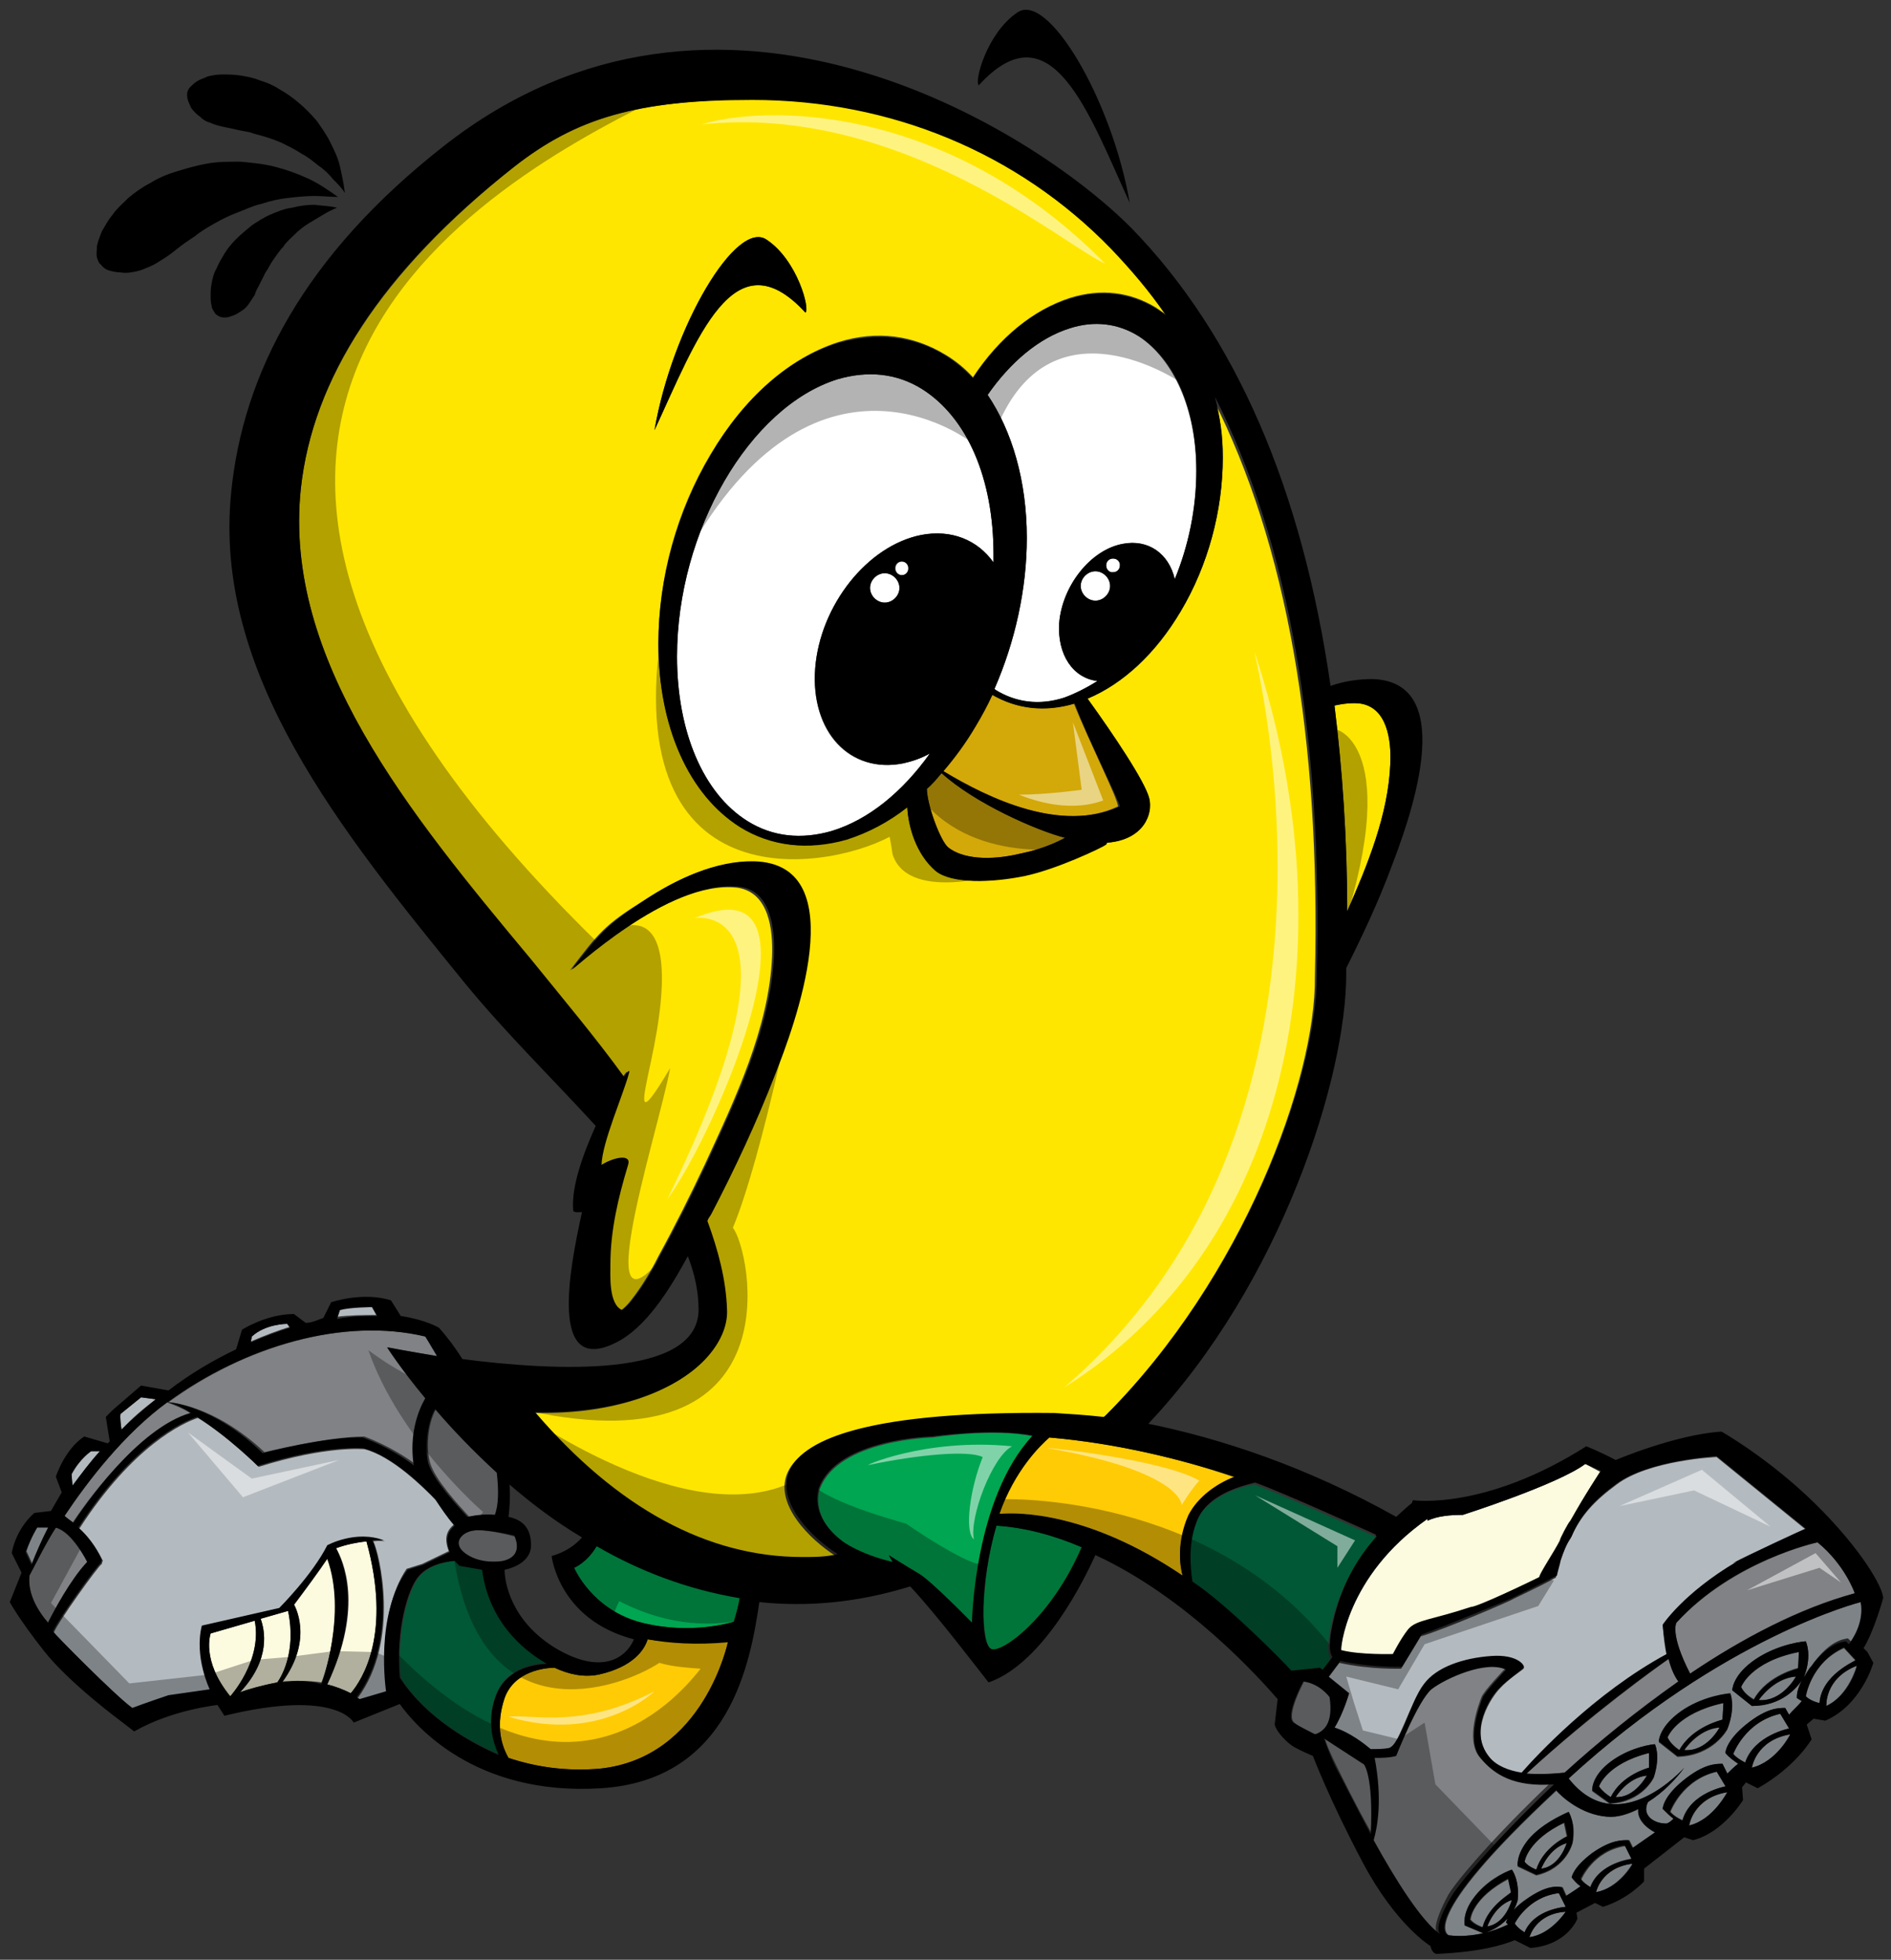
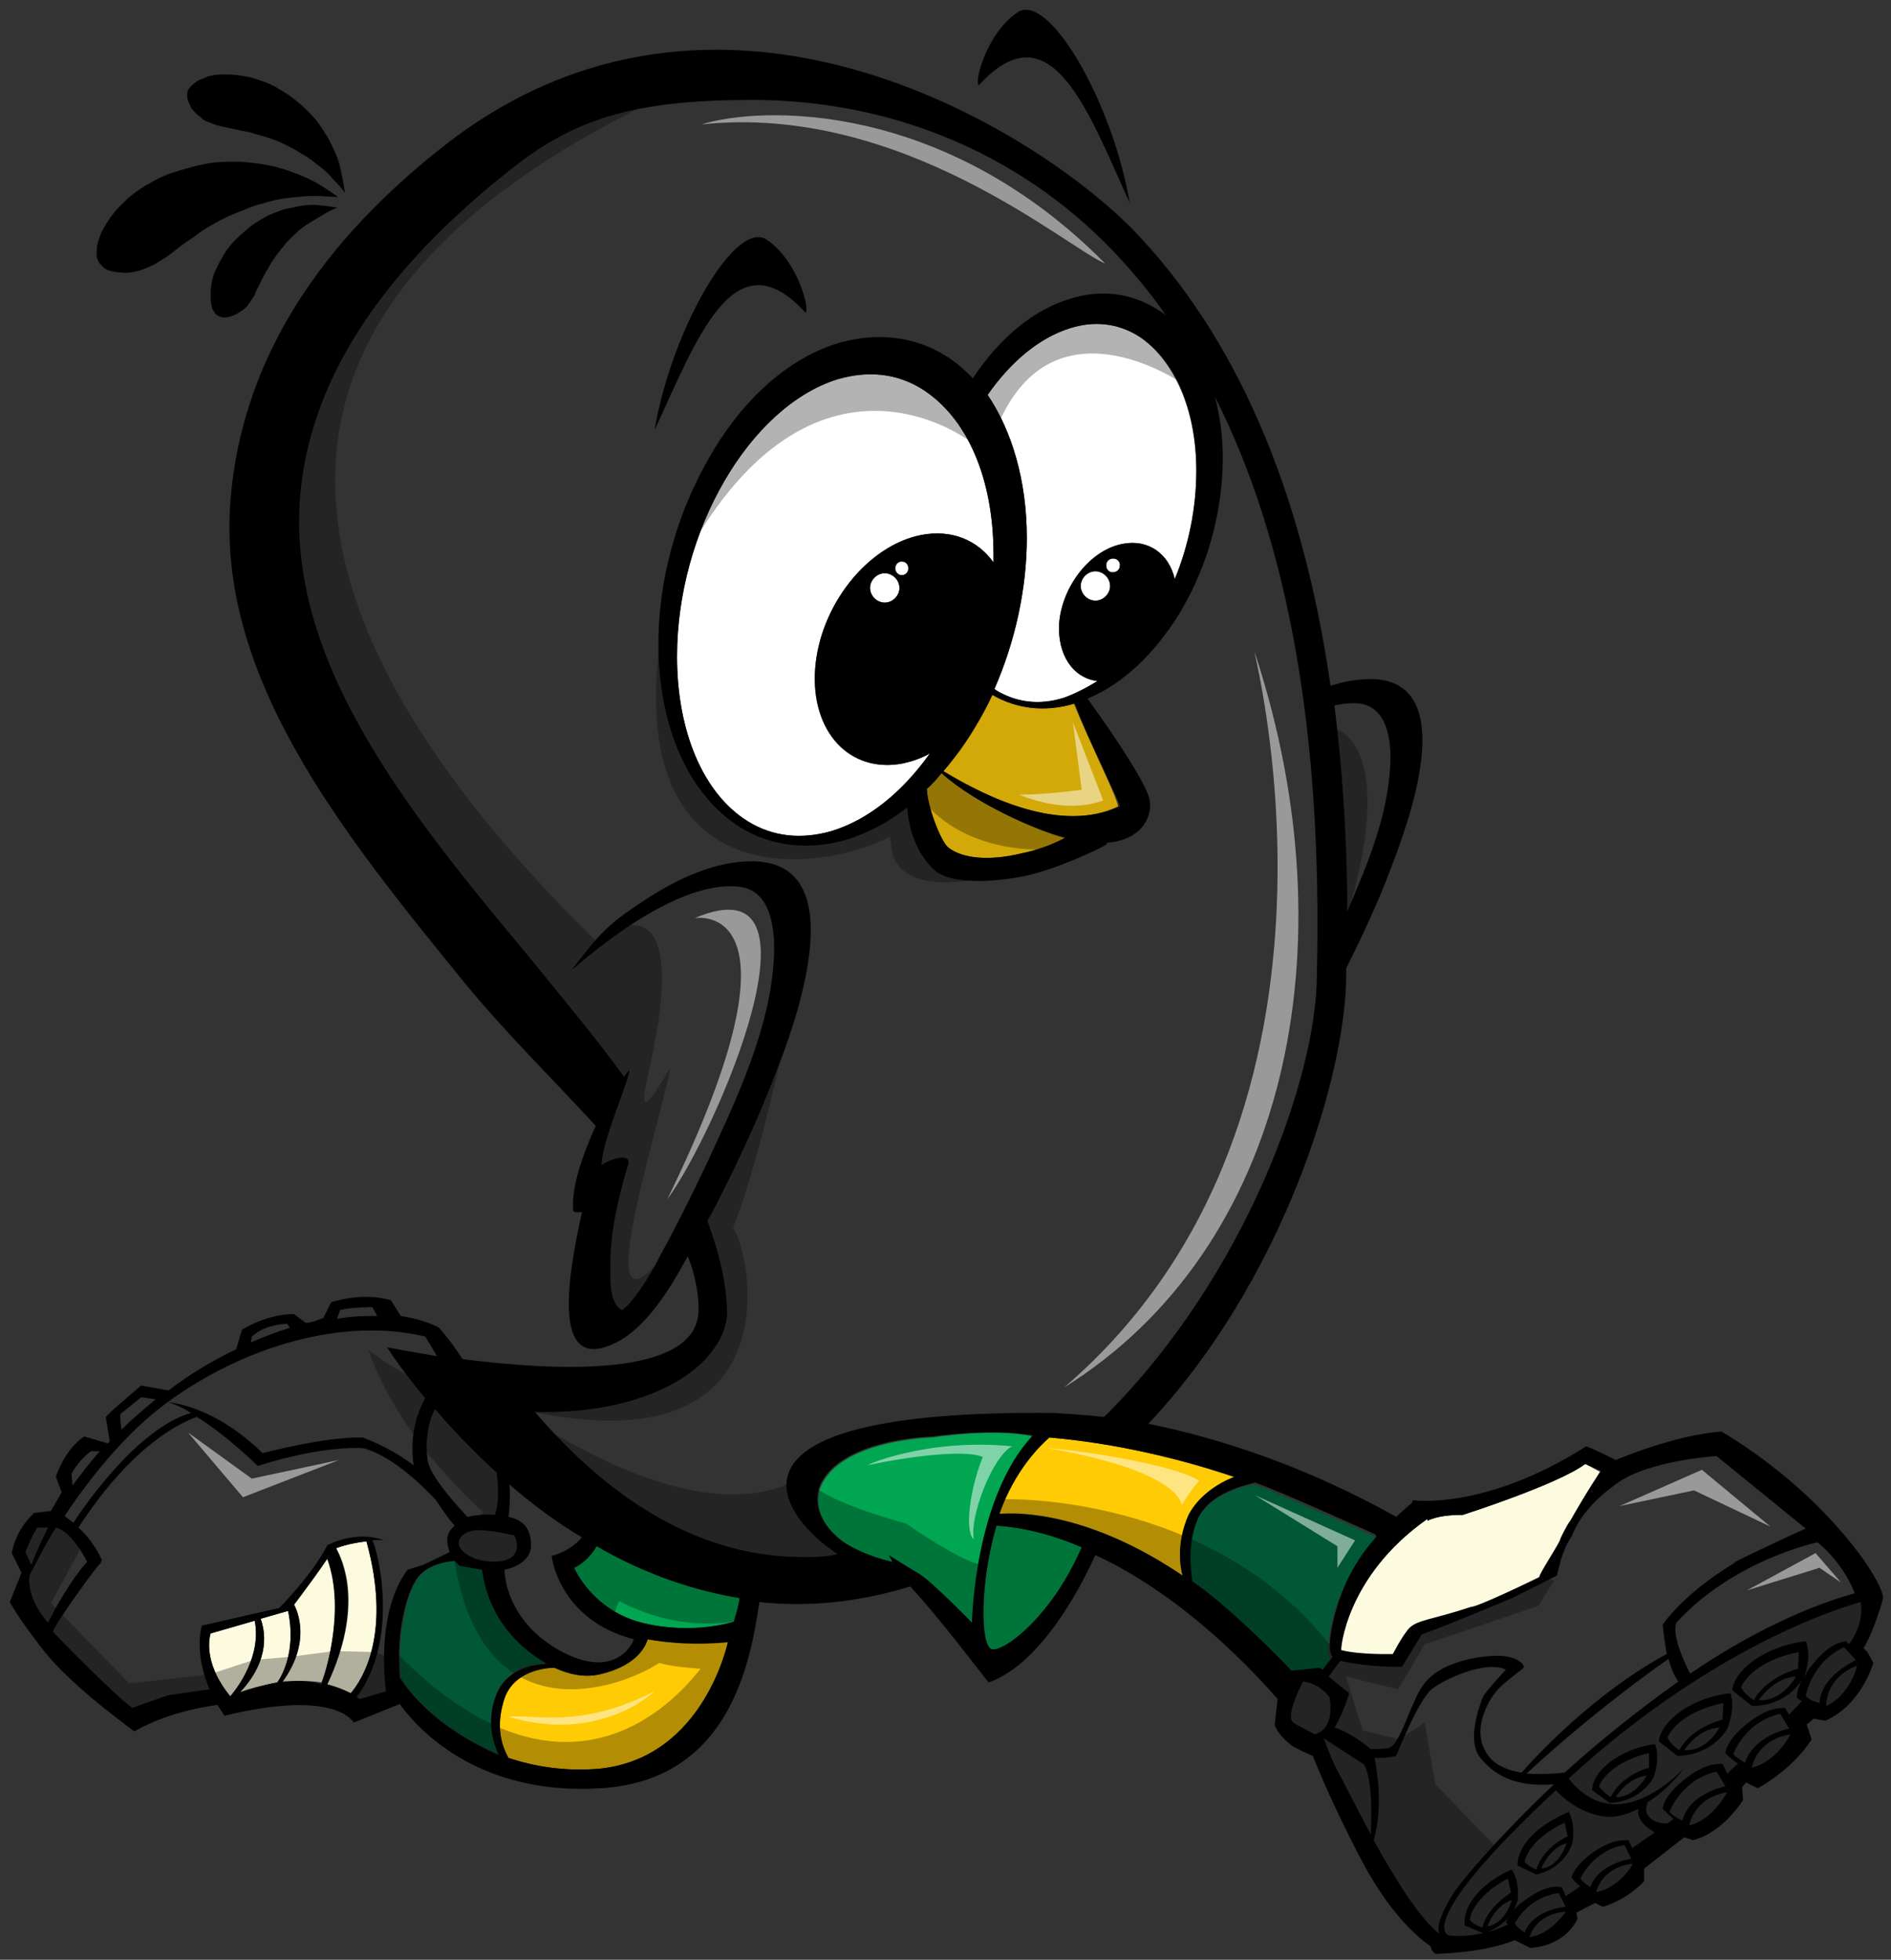
<svg xmlns="http://www.w3.org/2000/svg" version="1.1" id="Layer_2" x="0px" y="0px" width="193px" height="200px" viewBox="0 0 193 200" enable-background="new 0 0 193 200" xml:space="preserve">
  <rect x="0" y="0" width="193" height="200" fill="#333333" stroke="none" />
  <path id="color8" fill="#FCFADF" d="M37.4,157.3c2.6,9.4-0.4,14.1-1.6,15.5c-0.8-0.4-1.6-0.7-2.4-0.9c3.8-8,1.6-12.7,0.9-13.9  C35.4,157.6,36.5,157.4,37.4,157.3z M33.4,159c-0.8,1.1-2.2,3.1-3.4,4.7c0,0,2.1,3.5-1.2,7.9c1.3-0.1,2.7-0.1,4,0.1  C32.9,171.6,35.5,164.5,33.4,159z M29.4,164.4l-2.8,0.8c0.4,1.1,1.1,4.1-2.1,7.5c0.9-0.3,2.2-0.7,3.8-1  C28.6,171.3,30.3,168.7,29.4,164.4z M26,165.4l-4.5,1.3c0,0-1,2.8,2,6.5C23.5,173.1,26.8,169.5,26,165.4z M161.8,149.4  c-2.8,2.1-12.5,5.2-12.5,5.2c-1.2,0-2.6,0.1-3.6,0.6c0-0.1,0-0.2,0-0.2c-8.5,5.9-8.9,13.5-8.9,13.5c1.9,0.5,5.3,0.4,5.3,0.4  s0.8-1.6,1.6-2.6c0.8-0.9,2.4-0.9,6.3-2.2c0.7,0,6.1-2.6,7.1-3.1c-0.2-0.1,1.5-2.6,2.1-3.8c-0.1,0,0.9-1.9,1-1.9  c1.5-2.6,3.1-5.1,3.1-5.1L161.8,149.4z" />
-   <path id="color7" fill="#FFE600" d="M124.8,46.7c0,5.4-1.5,11-4.3,15.7c-2.5,4.3-5.9,7.4-9.5,8.9c2.6,3.6,5.9,8.5,6.3,10.2  c0.3,1.5-0.5,4.2-4.3,4.5l-0.1,0.1c-0.4,0.3-5,2.4-8.3,3.2c-3.4,0.8-7.5,0.9-9.1-0.5c-2-1.7-2.8-4.5-2.9-6.5c-2,1.5-4.1,2.7-6.2,3.3  c-3.9,1.2-7.6,0.8-10.9-1.3c-5.2-3.2-8.3-10.2-8.3-18.7c0-6.7,1.9-13.5,5.3-19.2c3.5-5.9,8.1-9.9,13.1-11.5  c3.9-1.2,7.6-0.7,10.9,1.3c1,0.6,2,1.4,2.8,2.3c2.7-4.1,6.2-6.9,9.9-8.1c3.2-1,6.2-0.6,8.8,1c0.3,0.2,0.7,0.5,1,0.7  c-1.7-2.4-3.6-4.7-5.6-6.8c-9.6-9.8-22.6-15.2-36.6-15.2C65,10.3,58.9,12,52.5,17C38.9,27.8,31.9,38.7,30.7,49.9  c-1.8,17.3,11,33,23.3,48.1c3.4,4.2,6.5,7.9,9.5,12c0.4-0.6,0.6-0.8,0.5-0.4c-0.5,1.9-2.8,7.2-2.8,9.4c1.2-0.8,3-1.2,2.7,0  c-0.9,3.3-1.7,6.7-1.8,10.1c0,1.2-0.2,4.1,1.2,4.7c0.4-0.3,0.8-0.7,1.1-1.1c1.1-1.4,2-2.9,2.8-4.5c1.7-3.1,3.3-6.3,4.8-9.5  c3-6.5,6.5-13.8,6.8-21.1c0.1-2.7-0.3-6.5-3.5-7c-7.3-0.9-17.6,9-17.1,8.4c2.9-3.8,3.5-4.6,7.5-7.1c3.2-2.1,7.1-4,11.1-3.9  c10.3,0.3,4,17.1,2.1,21.8c-1.9,4.8-4.1,9.5-6.5,14.2c-0.1,0.2-0.2,0.5-0.4,0.7c1.2,3,1.9,6,2,9c0.1,1.7-0.7,3.5-2.2,5.1  c-3.2,3.4-9.3,5.4-16.2,5.4c0,0,0,0,0,0c-0.4,0-0.8,0-1.2,0c8.4,9.8,17.6,14.8,27.3,14.8h0c1.2,0,2.4-0.1,3.6-0.2  c-5.2-3.3-15.2-14.8,22.1-14.4c1.5,0,3.2,0.2,5,0.4c0.1-0.1,0.3-0.1,0.3-0.2c14.2-14.2,21.6-34.5,21.5-44.9  c0.6-24.5-2.9-44.2-10.4-59C124.6,42.4,124.8,44.5,124.8,46.7z M78.3,24.5c3.1,2.1,4.4,7.1,3.9,7.4c-7.4-8-11.2,2.8-15.4,12  C68.6,33.4,75.2,22.2,78.3,24.5z M141.9,77.9c-0.2,5.2-2.3,10.3-4.4,15.1c0-7.5-0.5-14.5-1.3-21c1-0.2,1.9-0.3,2.7-0.2  C141.6,72.2,142,75.6,141.9,77.9z" />
  <path id="color6" fill="#00A651" d="M105.5,146.6c-6,6.4-6.2,19.1-6.2,19.1s-4.2-4.3-5.4-5c-1.2-0.7-3.1-1.9-3.1-1.9l0.4,0.7  c-3.4-0.8-5.1-2.1-5.1-2.1c-3.6-2.7-2.4-5.5-2.4-5.5c1.9-5,11.5-5.2,11.5-5.2S101.4,145.7,105.5,146.6z M101.7,155.7  c-1.7,5.8-1.6,12.2-0.5,12.6c1.1,0.4,6.1-3.2,9.2-10.4C107.6,156.7,104.7,155.9,101.7,155.7z M58.6,160c0,0,1.8,4.3,6.9,5.6  c5.1,1.3,9.4-0.1,9.4-0.1c0.3-1,0.5-1.8,0.6-2.5c-5.4-0.8-10.3-2.8-14.6-5.3C59.8,159.5,58.6,160,58.6,160z" />
  <path id="color5" fill="#D3A809" d="M96.1,78.9c3.4,3.1,9.8,5.9,12.6,6.6c-0.9,0.5-2.5,1.2-4.5,1.6c-3.3,0.8-6,0.5-7.4-0.6  c-0.8-0.6-2.2-4.4-2.2-6C95.1,80.1,95.6,79.5,96.1,78.9z M109.6,71.8c-3,0.9-5.9,0.5-8.4-0.9c-0.5,1.1-1.1,2.2-1.7,3.2  c-1,1.7-2.1,3.2-3.3,4.6c4.8,2.9,12.2,6.3,17.9,3.6C114.1,81.5,111.2,75.8,109.6,71.8z" />
  <path id="color4" fill="#FFCB05" d="M74.3,167.5c0,0-2.4,11.9-13.1,13c-3.5,0.3-6.6-0.2-9.3-1.1c-0.8-1.4-1.3-3.4-0.4-6.1  c1-2.8,4.2-3.1,5.1-3.1c1.5,0.7,3,1,4.5,0.7c3.6-0.8,4.7-2.6,5-3.6C68.2,167.6,70.9,167.8,74.3,167.5z M107.1,146.7  c-0.9,0.8-3.6,3.3-5.1,7.8c1.9-0.2,9.1-0.2,18.7,6.3c-0.3-1.1-0.6-3.5,0.7-6.1c1-2,2.9-3.2,4.7-3.9  C120.6,148.9,114,147.3,107.1,146.7z" />
  <path id="color3" fill="#005836" d="M55.8,169.7c-1.6,0.1-4.2,0.6-5.2,3.3c-1,2.7-0.2,4.9,0.3,6c-2.5-1-7.4-3.6-10-7.8  c-0.4-4.9,0.8-9,1.9-10.3c1.2-1.5,3.7-1.6,3.7-1.6l0.5,0.5l2.3,0.4C50,166.2,54.3,168.9,55.8,169.7z M140.4,157c0-0.1,0-0.1-0.1-0.2  c0,0-9.7-4.4-12.3-5.3c-1.7,0.3-4.7,1.3-5.8,3.6c-1.1,2.3-0.8,5.1-0.6,6.5c3.5,2.3,9.4,8.3,10.1,9.1l2.8-0.2l0.3,0.2l1-1.3  c-0.2-0.4-0.5-1.4,0.2-4.2C137,161.6,138.6,159,140.4,157z" />
-   <path id="color2" fill="#B4BBC0" d="M44.4,153c0.6,0.9,1.2,1.8,1.9,2.6c0,0-0.1,0.1-0.1,0.1c-0.9,0.8-0.7,1.8-0.4,2.6l-2.7,1.3  l-1.6,0.5c-3.2,4.7-2,12.6-2,12.6l-2.7,0.8c-0.1-0.1-0.2-0.1-0.3-0.2c4.4-5.9,2.2-14.9,1.6-16c0.7-0.1,1.2,0,1.2,0  c-2.9-1.1-5.8,0.5-5.8,0.5c-1.5,3-4.9,6.4-4.9,6.4l-7.9,1.8c-0.8,3.2,0.8,6.5,0.8,6.5l-4.2,0.6c-2.1,0.7-3.7,1.3-3.7,1.3  c-1.8-1.3-7.9-7.5-8.1-7.8c0.3-0.9,4.6-6.9,4.9-7c0-0.2,0.1-0.3,0.1-0.3c-0.7-1.5-1.6-2.6-2.4-3.3c5.5-8.5,10.6-10.8,12.1-11.3  c3.2,2,6.2,5,6.2,5c7-2.2,10.8-1.8,10.8-1.8C40,148.6,43.2,151.8,44.4,153z M155.5,170.3c-0.2,0.2-1.6,1.1-2.4,2  c-0.8,0.8-3.3,4.4-1.1,7.1c0.8,0.9,2,1.4,3.3,1.6c1.4-1.6,7.4-8.1,14.8-12.1c-0.2-0.8-0.3-1.8-0.4-3c0,0,2.1-3.2,7.5-6.4  c-0.1,0-0.2,0.1-0.3,0.1c1.3-0.6,7.3-3.4,7.4-3.5l-9.1-7.4c0,0-6.9,0.3-10.2,2.8c-2.3,1.7-3.7,3.2-4.7,5.5c-0.5,0.7-0.8,1.6-1.1,2.4  c-0.2,0.5-0.3,1.1-0.4,1.6c-0.7,0.4-2.3,1.2-4.4,2.2c0.2,0-7,3.1-9.4,3.8l-2,3.3c0,0-3.2,0.1-6.3-0.6l-1.2,1.6l2.1,1.7  c0,0-0.6,2.1-1.5,3.5c1.6,0.5,3.1,1.7,3.7,2.2c0.6,0,1.3,0,1.8-0.1c1.1-0.2,2.3-4.8,3.6-6.5c1.3-1.7,4.1-2.7,6.9-2.9  C154.9,168.9,155.7,170,155.5,170.3z M2.7,158.3l0.6,1.3c0.5-1.3,1-2.6,1.7-3.8H3.8C3.8,155.9,3.2,156.8,2.7,158.3z M29.3,135.1  c0,0-2.2,0-3.6,1.3l-0.1,0.5c1.4-0.6,2.7-1.1,4-1.5L29.3,135.1z M15.9,142.8l-1.5-0.2l-2.1,1.7c0,0-0.1,0.3,0.1,1.6  C13.5,144.7,14.7,143.7,15.9,142.8z M10.2,148.1H9.3c0,0-1.1,0.7-2,2.4l0.1,1.2C8.3,150.4,9.2,149.2,10.2,148.1z M38.4,134.2  l-0.5-0.9c0,0-2.1,0-3.3,0.3l-0.4,0.8C35.8,134.2,37.2,134.2,38.4,134.2z M186.4,174.1c2.3-1.1,3.1-4.1,3.1-4.1  C186.2,171.3,186.4,174.1,186.4,174.1z M182.6,176.4l-0.9-1.5c-3.6,0.8-4.8,4.1-4.8,4.1c0.4,0.5,1.3,0.9,1.3,0.9  C179,177.1,182.6,176.4,182.6,176.4z M157.3,190.7c1.9-0.2,2.6-2.6,2.6-2.6C158.1,188.6,157.3,190.7,157.3,190.7z M189.4,169.5  l-1.2-1.3c-3.4,1.5-3.9,5-3.9,5c0.5,0.5,1.4,0.7,1.4,0.7C185.9,170.9,189.4,169.5,189.4,169.5z M178.8,180.4  c2.5-0.6,3.9-3.4,3.9-3.4C179.2,177.6,178.8,180.4,178.8,180.4z M176.2,182.3l-0.9-1.5c-3.6,0.8-4.8,4.1-4.8,4.1  c0.4,0.5,1.3,0.9,1.3,0.9C172.5,182.9,176.2,182.3,176.2,182.3z M155.6,190c0.4,0.6,1.2,0.8,1.2,0.8c0.7-2.3,3.1-3.4,3.1-3.4  l-0.3-1.4C155.9,187.7,155.6,190,155.6,190z M169.2,186.9l-2.5,1.7l-0.4-0.8c-0.6,0-1.7-0.1-3.7,1.3c-2,1.5-2.1,2.5-2.1,2.5  c0.3,0.4,0.6,0.7,0.9,0.9c-0.7,0.5-1.2,0.8-1.5,1l-0.4-0.9c-0.6-0.1-1.6-0.2-3.6,1.2c-1.9,1.3-2.1,2.4-2.1,2.4  c0.1,0.1,0.1,0.1,0.2,0.2c-3.3,1.6-6.1,1.1-6.1,1.1s-3.6-1.2,11-14.8c0.6,0.7,2.6,2.5,5.2,2.7c1.1,0.1,2.2-0.3,3.2-0.8  C167.3,186.1,169.2,186.9,169.2,186.9z M154.3,190.8c-0.9,0.3-2.7,1.2-3.9,2.9c-1.2,1.6-0.9,2.8-0.9,2.8l1.9,0.8  c3-0.9,3.5-3.4,3.5-3.4C155.1,191.8,154.3,190.8,154.3,190.8z M160.1,185.1c-0.9,0.2-2.8,1.1-4.1,2.7c-1.3,1.6-1.1,2.7-1.1,2.7  l1.9,0.9c3.1-0.7,3.7-3.3,3.7-3.3C160.9,186,160.1,185.1,160.1,185.1z M172.4,186.3c2.5-0.6,3.9-3.4,3.9-3.4  C172.7,183.4,172.4,186.3,172.4,186.3z M164.9,183.4c2.1,0.1,3.2-2.2,3.2-2.2C166.1,181.4,164.9,183.4,164.9,183.4z M183.3,171.1  c-2.3,0.2-3.8,2.4-3.8,2.4C181.9,173.7,183.3,171.1,183.3,171.1z M183.6,168.5c-5,1.1-5.9,3.6-5.9,3.6c0.3,0.8,1.3,1.3,1.3,1.3  c1.4-2.5,4.6-3.2,4.6-3.2L183.6,168.5z M163.2,182.3c0.3,0.7,1.2,1.1,1.2,1.1c1.2-2.3,3.9-3,3.9-3l0-1.5  C164,180,163.2,182.3,163.2,182.3z M170.2,177.3c0.3,0.7,1.2,1.3,1.2,1.3c1.4-2.4,4.4-3.1,4.4-3.1l0.1-1.7  C171.1,174.9,170.2,177.3,170.2,177.3z M171.9,178.6c2.3,0.2,3.6-2.3,3.6-2.3C173.3,176.5,171.9,178.6,171.9,178.6z M184.1,171.2  c0.9-2.3,0.2-3.7,0.2-3.7c-1.1,0.1-3.5,0.6-5.5,2.1c-2,1.5-2,2.9-2,2.9l2,1.6c3.1,0,4.6-1.9,5.1-2.6c-0.6,1.1-0.5,1.8-0.5,1.8  c0.2,0.1,0.3,0.2,0.5,0.3c-0.4,0.5-0.9,0.9-1.3,1.4l-0.4-0.7c-0.7,0-1.9,0-4,1.7c-2.1,1.7-2.1,2.9-2.1,2.9c0.4,0.5,0.9,0.8,1.3,1.1  c-0.4,0.3-0.8,0.7-1.1,1l-0.5-1c-0.7,0-1.9,0-4,1.7c-2.1,1.7-2.1,2.9-2.1,2.9c0.4,0.4,0.7,0.7,1.1,1c-0.2,0.2-0.4,0.4-0.7,0.5  c-0.5,0-1.1-0.1-1.6-0.5c-0.7-0.6-0.5-1.3-0.3-1.7c1.6-1,2.9-2.4,3.7-3.5c0,0-6.7,7.6-11.8,1.1c15.8-14.5,29.8-18,29.8-18  c0.6,1.7-0.8,3.7-1,4l-0.3-0.3c-0.7,0.1-1.9,0.4-3.5,2.5C184.6,170.5,184.3,170.9,184.1,171.2z M168.9,178c-1,0.1-3.1,0.6-4.8,2.1  c-1.7,1.4-1.6,2.7-1.6,2.7l1.8,1.3c3.4-0.2,4.5-2.7,4.5-2.7C169.5,179.2,168.9,178,168.9,178z M176.5,172.9  c-1.1,0.1-3.4,0.6-5.3,2.1c-1.9,1.5-1.9,2.8-1.9,2.8l1.9,1.5c3.7-0.1,5.1-2.8,5.1-2.8C177.2,174.2,176.5,172.9,176.5,172.9z   M151.8,196.6c1.9-0.3,2.5-2.7,2.5-2.7C152.5,194.5,151.8,196.6,151.8,196.6z M159.8,194.6l-0.7-1.4c-3.2,0.4-4.5,3.1-4.5,3.1  c0.3,0.5,1,0.9,1,0.9C156.6,194.8,159.8,194.6,159.8,194.6z M162.9,193.1c2.3-0.4,3.7-2.9,3.7-2.9  C163.4,190.6,162.9,193.1,162.9,193.1z M150.1,195.9c0.4,0.5,1.3,0.8,1.3,0.8c0.6-2.3,3-3.6,3-3.6l-0.3-1.4  C150.2,193.7,150.1,195.9,150.1,195.9z M166.6,189.8l-0.7-1.4c-3.3,0.5-4.5,3.4-4.5,3.4c0.3,0.5,1.1,0.9,1.1,0.9  C163.3,190.1,166.6,189.8,166.6,189.8z M156.1,197.7c2.2-0.3,3.7-2.6,3.7-2.6C156.7,195.3,156.1,197.7,156.1,197.7z" />
-   <path id="color1" fill="#808285" d="M8.9,159.4c-1.7,1.8-3.4,5-4,6.2c-1.8-2.1-2-3.7-1.9-4.8c0.5-0.9,1.6-3.2,2.7-4.9  C7.4,156.4,8.9,159.4,8.9,159.4z M185.5,157.4c0,0-8.6,1.9-14.4,8.2c0,0-0.7,1.2,1.4,5.2c5.4-3.6,11.1-6.7,16.8-8.2  C189.3,162.5,188.3,159.6,185.5,157.4z M155.8,181c1.5,0.2,3,0,3.9-0.1c3.4-3.1,7.4-6.4,11.6-9.3c-0.3-0.4-0.7-1.1-1-2.3  C169.2,170.1,162.6,174.8,155.8,181z M6.5,154.7c0.3,0.2,0.6,0.4,0.9,0.7c1-1.5,6.6-9.6,12-11.2c-0.8-0.5-1.6-0.8-2.4-1.1  C12.7,146.3,9,151.1,6.5,154.7z M50.6,154.6c0.4-1,0.4-2.7,0.2-4.3c-2.5-2.3-4.6-4.5-6.3-6.5c-0.9,1.6-1,4.1-0.6,5.5  c0.5,1.7,2.9,4.3,4,5.5C48.7,154.6,49.7,154.6,50.6,154.6z M48.3,156.2c-1.3,0.2-2.3,1.4-0.7,2.5c1.6,1.1,3.7,0.7,3.7,0.7  c2.3-0.5,1.2-2.6,1.2-2.6S49.6,156,48.3,156.2z M39.6,137.5c0,0,2,0.4,5.1,0.9c-0.7-1.2-1.2-2-1.2-2c-8.4-2-18.5,1-26.3,6.7  c0,0,4.6,0.2,9.8,5.1c0,0,6.4-1.6,10.2-1.6c0,0,2.8,1,5.3,2.9c-0.1-0.1-0.1-0.2-0.1-0.2c-0.5-3,0.4-5.3,1.2-6.7  C40.9,139.7,39.6,137.5,39.6,137.5z M151,179.3c-1.5-1.8,0-5.6,0.2-6.1c0.2-0.6,2.4-2.9,2.4-2.9c-2-1-6.2,0.9-7.6,2  c-1.4,1.1-3.6,6.8-3.6,6.8c-0.7,0.2-1.6,0.2-2.2,0.2c0.8,4.3,0.4,7-0.1,8.4c2.2,4,4.9,8.3,6.6,9.5c-0.2-0.1-0.5-0.8,1.1-3.8  c0.8-1.4,4.8-6.1,10.5-11.5C154.3,182.3,152.4,181,151,179.3z M135.2,177.3c0.1,0.5,0.5,1.5,1.3,3.1c0.5,1,1.8,3.7,3.5,6.7  c0.3-6-0.7-7.3-0.7-7.3L135.2,177.3z M135.8,173.2c0,0-1-1.4-2.7-1.6c0,0-1.9,3.5-1,4.2c0.6,0.5,1.6,1,2.2,1.2  C135.2,176.7,136.2,175.8,135.8,173.2z" />
  <path id="fill" fill="#FFFFFF" d="M122.1,48.1c0,3.8-0.8,7.6-2.2,11c-0.6-2.6-2.7-4.1-5.3-3.6c-3.3,0.6-6.2,4.3-6.5,8.1  c-0.2,3.2,1.4,5.6,3.9,5.9c-1.1,0.7-2.3,1.3-3.4,1.7c-2.5,0.8-4.9,0.5-7-0.8c0,0-0.1-0.1-0.1-0.1c2.1-4.8,3.3-10.2,3.3-15.4  c0-5.8-1.5-10.9-4-14.6c2.3-3.3,5.2-5.8,8.4-6.8c2.5-0.8,4.9-0.5,7,0.8C119.8,36.7,122.1,41.8,122.1,48.1z M94.1,39.7  c-2.5-1.6-5.5-1.9-8.6-1C76.5,41.5,69.1,54.2,69.1,67c0,7.7,2.7,14,7.2,16.8c2.5,1.6,5.5,1.9,8.6,1c3.8-1.2,7.3-4,10-7.9  c-0.9,0.5-1.8,0.8-2.7,1c-5.5,1.1-9.5-3.2-9-9.7c0.5-6.4,5.3-12.5,10.8-13.6c3.1-0.6,5.7,0.5,7.4,2.8c0-0.3,0-0.6,0-0.8  C101.4,48.8,98.7,42.6,94.1,39.7z M90.3,58.5c-0.8,0-1.5,0.7-1.5,1.5c0,0.8,0.7,1.5,1.5,1.5s1.5-0.7,1.5-1.5  C91.8,59.2,91.1,58.5,90.3,58.5z M92.8,58c0-0.4-0.3-0.7-0.7-0.7c-0.4,0-0.7,0.3-0.7,0.7c0,0.4,0.3,0.7,0.7,0.7  C92.5,58.7,92.8,58.4,92.8,58z M111.8,58.3c-0.8,0-1.5,0.7-1.5,1.5c0,0.8,0.7,1.5,1.5,1.5c0.8,0,1.5-0.7,1.5-1.5  C113.3,59,112.6,58.3,111.8,58.3z M113.6,57c-0.4,0-0.7,0.3-0.7,0.7c0,0.4,0.3,0.7,0.7,0.7c0.4,0,0.7-0.3,0.7-0.7  C114.4,57.3,114,57,113.6,57z" />
  <path id="outline" d="M190.2,168.2c1.1-1.8,2-5.1,2-5.1c0-1.1-2.3-5.1-7-9.7c-4.7-4.6-9.5-7.3-9.5-7.3c-4.7,0.3-10.8,2.9-10.8,2.9  c-1.7-0.9-3-1.4-3-1.4c-10.4,6.6-17.7,5.5-17.7,5.5l-0.1,0.3c0,0-0.2,0.1-1.6,1.4c-9.1-5.1-17.9-8-25.3-9.5  c13.6-14.4,20.2-35.4,20.2-45.9c0-0.2,0-0.4,0-0.6c1.7-3.4,3.3-6.8,4.6-10.3c1.6-4.2,7.2-18.9-1.9-19.2c-1.4,0-2.9,0.2-4.3,0.7  c-2.9-20.1-9.7-35.8-20.3-46.7C105.4,13.1,73.2-7,45.3,14.9C31,26.1,24.8,38.2,23.6,50.2c-1.9,18.5,11.2,34.6,23.9,50.2  c4.1,5,9,9.8,13.3,14.5c-1.3,2.9-2.5,6.2-2.3,8.6c0,0.3,0.6,0.2,0.9,0.2c-1.3,5.9-3.4,16.8,3.5,13.3c3-1.5,5.4-5.3,7.3-8.8  c0.7,1.8,1.1,3.6,1.1,5.5c-0.1,7-14.8,6.2-24.1,5c-0.7-1.1-1.5-2.2-2.4-3.2c0,0-1.3-0.8-3.9-1.2l-1-1.6c-2.9-0.9-6.1,0.2-6.1,0.2  l-0.8,1.6l-0.8,0.3c-0.3,0.1-0.6,0.2-1,0.2l-1.2-0.9c-2.8,0-5.3,1.6-5.3,1.6l-0.6,2c-2.3,1.1-4.7,2.5-6.9,4.2l-2.8-0.5l-2.9,2.5  l-0.7,0.7l0.4,2.5c-0.1,0.1-0.1,0.1-0.2,0.2l-2.4-0.7c-2,1.3-2.9,4.1-2.9,4.1l0.6,1.6l-1.1,1.9l-1.7,0.2c-2,1.8-2.3,4.1-2.3,4.1l1,2  l-1.2,3c0,0,0.9,1.7,3.5,5c2.6,3.3,7.9,7.2,7.9,7.2l1.3,1c3.8-2.2,8.5-2.7,8.5-2.7l0.7,1.1c11.5-2.8,13.2,0.7,13.2,0.7l4.7-1.9  c1.5,2.1,7.6,9.4,20.5,8.6c13.2-0.8,15.3-12.9,16.2-19c4.8,0.5,9.9,0.1,15.4-1.6c2.8,3,6.8,8.3,8,9.8c5.7-2,9.9-10.8,10.9-13  c9.3,4.3,16.6,12.4,18.6,14.7l-0.3,2.6c0.2,0.8,1.3,1.9,2,2.3c0.7,0.4,1.9,0.9,1.9,0.9s1.7,4.5,5.1,10.9c3.4,6.4,6.9,8.5,6.9,8.5  c0.2,0.9,0.7,0.8,0.7,0.8c4.4-0.2,6.7-0.9,7.9-1.4l1.6,0.8c3.8-0.3,4.8-3,4.8-3l-0.1-0.6l1.9-1l0.8,0.4c2.6-0.8,4.2-2.6,4.2-2.6  v-1.3l4.1-3.2l0.9,0.3c3.1-0.8,5.1-4.1,5.1-4.1l-0.1-1.3l0.4-0.5l1.2,0.6c3.9-2.2,5.5-5,5.5-5l-0.5-1.5l0.7-0.6l1.2,0.2  c3.7-1.6,4.9-5.9,4.9-5.9l-0.6-1.1L190.2,168.2z M185.5,157.4c2.8,2.3,3.8,5.2,3.8,5.2c-5.7,1.6-11.5,4.6-16.8,8.2  c-2.1-4.1-1.4-5.2-1.4-5.2C176.9,159.2,185.5,157.4,185.5,157.4z M171.3,171.6c-4.2,3-8.2,6.2-11.6,9.3c-0.9,0.1-2.4,0.2-3.9,0.1  c6.7-6.2,13.3-10.9,14.5-11.7C170.6,170.5,171,171.2,171.3,171.6z M165,151.4c3.3-2.4,10.2-2.8,10.2-2.8l9.1,7.4  c-0.1,0-6.1,2.8-7.4,3.5c0.1,0,0.2-0.1,0.3-0.1c-5.4,3.2-7.5,6.4-7.5,6.4c0.1,1.2,0.3,2.2,0.4,3c-7.4,4-13.4,10.5-14.8,12.1  c-1.3-0.2-2.6-0.7-3.3-1.6c-2.2-2.7,0.2-6.3,1.1-7.1c0.8-0.8,2.1-1.7,2.4-2c0.2-0.2-0.6-1.4-3.3-1.2c-2.8,0.2-5.6,1.1-6.9,2.9  c-1.3,1.7-2.4,6.3-3.6,6.5c-0.5,0.1-1.2,0.1-1.8,0.1c-0.6-0.5-2.1-1.7-3.7-2.2c0.9-1.4,1.5-3.5,1.5-3.5l-2.1-1.7l1.2-1.6  c3.1,0.7,6.3,0.6,6.3,0.6l2-3.3c2.3-0.8,9.5-3.8,9.4-3.8c2-1,3.6-1.8,4.4-2.2c0.1-0.5,0.3-1.1,0.4-1.6c0.3-0.9,0.6-1.7,1.1-2.4  C161.3,154.6,162.8,153,165,151.4z M145.7,155c0,0,0,0.1,0,0.2c1-0.5,2.4-0.6,3.6-0.6c0,0,9.7-3.1,12.5-5.2l1.6,0.7  c0,0-1.7,2.5-3.1,5.1c-0.1,0-1.1,1.9-1,1.9c-0.6,1.2-2.3,3.7-2.1,3.8c-1,0.5-6.4,3.1-7.1,3.1c-3.9,1.3-5.5,1.3-6.3,2.2  c-0.8,1-1.6,2.6-1.6,2.6s-3.4,0.1-5.3-0.4C136.8,168.5,137.3,160.9,145.7,155z M138.8,71.8c2.8,0.4,3.2,3.8,3.1,6.1  c-0.2,5.2-2.3,10.3-4.4,15.1c0-7.5-0.5-14.5-1.3-21C137.1,71.8,138,71.7,138.8,71.8z M113.3,59.8c0,0.8-0.7,1.5-1.5,1.5  c-0.8,0-1.5-0.7-1.5-1.5c0-0.8,0.7-1.5,1.5-1.5C112.6,58.3,113.3,59,113.3,59.8z M112.9,57.7c0-0.4,0.3-0.7,0.7-0.7  c0.4,0,0.7,0.3,0.7,0.7c0,0.4-0.3,0.7-0.7,0.7C113.2,58.5,112.9,58.1,112.9,57.7z M119.9,59.1c-0.6-2.6-2.7-4.1-5.3-3.6  c-3.3,0.6-6.2,4.3-6.5,8.1c-0.2,3.2,1.4,5.6,3.9,5.9c-1.1,0.7-2.3,1.3-3.4,1.7c-2.5,0.8-4.9,0.5-7-0.8c0,0-0.1-0.1-0.1-0.1  c2.1-4.8,3.3-10.2,3.3-15.4c0-5.8-1.5-10.9-4-14.6c2.3-3.3,5.2-5.8,8.4-6.8c2.5-0.8,4.9-0.5,7,0.8c3.7,2.3,5.9,7.4,5.9,13.7  C122.1,51.9,121.3,55.7,119.9,59.1z M101.4,56.6c0,0.3,0,0.6,0,0.8c-1.6-2.3-4.3-3.4-7.4-2.8c-5.5,1.1-10.3,7.2-10.8,13.6  c-0.5,6.4,3.6,10.8,9,9.7c0.9-0.2,1.8-0.5,2.7-1c-2.8,3.9-6.3,6.8-10,7.9c-3.1,0.9-6,0.6-8.6-1c-4.5-2.8-7.2-9.1-7.2-16.8  c0-12.8,7.4-25.5,16.4-28.3c3.1-0.9,6-0.6,8.6,1C98.7,42.6,101.4,48.8,101.4,56.6z M91.3,58c0-0.4,0.3-0.7,0.7-0.7  c0.4,0,0.7,0.3,0.7,0.7c0,0.4-0.3,0.7-0.7,0.7C91.7,58.7,91.3,58.4,91.3,58z M91.8,60c0,0.8-0.7,1.5-1.5,1.5s-1.5-0.7-1.5-1.5  c0-0.8,0.7-1.5,1.5-1.5S91.8,59.2,91.8,60z M96.1,78.9c3.4,3.1,9.8,5.9,12.6,6.6c-0.9,0.5-2.5,1.2-4.5,1.6c-3.3,0.8-6,0.5-7.4-0.6  c-0.8-0.6-2.2-4.4-2.2-6C95.1,80.1,95.6,79.5,96.1,78.9z M96.3,78.7c1.2-1.4,2.3-2.9,3.3-4.6c0.6-1,1.2-2.1,1.7-3.2  c2.5,1.5,5.4,1.8,8.4,0.9c1.5,4,4.4,9.6,4.6,10.5C108.4,85,101.1,81.6,96.3,78.7z M44.4,143.8c1.7,2,3.8,4.2,6.3,6.5  c0.2,1.7,0.2,3.3-0.2,4.3c-0.9-0.1-1.8,0-2.8,0.2c-1.1-1.2-3.5-3.8-4-5.5C43.4,147.9,43.5,145.4,44.4,143.8z M48.3,156.2  c1.3-0.2,4.2,0.5,4.2,0.5s1.1,2.1-1.2,2.6c0,0-2.1,0.4-3.7-0.7C46.1,157.6,47,156.4,48.3,156.2z M54.2,157.7c0-1.8-0.9-2.6-2.3-2.9  c0.1-0.8,0.2-2,0.1-3.3c2.2,1.9,4.7,3.8,7.4,5.4c-0.7,0.8-1.7,1.5-3.1,1.9c0,0,0.7,6.5,8.4,8.5c-0.8,1.9-3.3,3.7-8,0.9  c-4.6-2.8-5.2-6.8-5.2-8C52.9,159.9,54.2,159.1,54.2,157.7z M34.7,133.7c1.1-0.3,3.3-0.3,3.3-0.3l0.5,0.9c-1.2,0-2.6,0-4.1,0.3  L34.7,133.7z M25.7,136.4c1.4-1.3,3.6-1.3,3.6-1.3l0.3,0.4c-1.3,0.4-2.6,0.9-4,1.5L25.7,136.4z M12.3,144.3l2.1-1.7l1.5,0.2  c-1.2,1-2.4,2-3.5,3.1C12.2,144.5,12.3,144.3,12.3,144.3z M9.3,148.1h0.9c-1,1.1-1.9,2.3-2.8,3.5l-0.1-1.2  C8.1,148.9,9.3,148.1,9.3,148.1z M17.1,143.1c7.8-5.7,17.9-8.7,26.3-6.7c0,0,0.5,0.8,1.2,2c-3-0.5-5.1-0.9-5.1-0.9s1.4,2.2,3.9,5.2  c-0.8,1.4-1.6,3.7-1.2,6.7c0,0,0,0.1,0.1,0.2c-2.6-2-5.3-2.9-5.3-2.9c-3.8-0.1-10.2,1.6-10.2,1.6C21.7,143.3,17.1,143.1,17.1,143.1  c0.8,0.2,1.6,0.6,2.4,1.1c-5.4,1.5-11,9.6-12,11.2c-0.4-0.3-0.7-0.5-0.9-0.7C9,151.1,12.7,146.3,17.1,143.1z M3.8,155.9h1.1  c-0.6,1.2-1.2,2.5-1.7,3.8l-0.6-1.3C3.2,156.8,3.8,155.9,3.8,155.9z M3,160.8c0.5-0.9,1.6-3.2,2.7-4.9c1.7,0.4,3.2,3.5,3.2,3.5  c-1.7,1.8-3.4,5-4,6.2C3.1,163.5,2.9,161.8,3,160.8z M21.5,166.7l4.5-1.3c0.8,4.1-2.5,7.7-2.5,7.7C20.5,169.4,21.5,166.7,21.5,166.7  z M24.5,172.7c3.2-3.4,2.5-6.4,2.1-7.5l2.8-0.8c0.9,4.3-0.8,6.9-1.1,7.3C26.7,172,25.3,172.4,24.5,172.7z M28.8,171.7  c3.3-4.5,1.2-7.9,1.2-7.9c1.2-1.6,2.6-3.5,3.4-4.7c2,5.5-0.5,12.6-0.6,12.8C31.5,171.5,30.1,171.5,28.8,171.7z M34.3,158  c1.1-0.4,2.2-0.6,3.1-0.7c2.6,9.4-0.4,14.1-1.6,15.5c-0.8-0.4-1.6-0.7-2.4-0.9C37.1,163.9,34.9,159.2,34.3,158z M39.4,172.6  l-2.7,0.8c-0.1-0.1-0.2-0.1-0.3-0.2c4.4-5.9,2.2-14.9,1.6-16c0.7-0.1,1.2,0,1.2,0c-2.9-1.1-5.8,0.5-5.8,0.5c-1.5,3-4.9,6.4-4.9,6.4  l-7.9,1.8c-0.8,3.2,0.8,6.5,0.8,6.5l-4.2,0.6c-2.1,0.7-3.7,1.3-3.7,1.3c-1.8-1.3-7.9-7.5-8.1-7.8c0.3-0.9,4.6-6.9,4.9-7  c0-0.2,0.1-0.3,0.1-0.3c-0.7-1.5-1.6-2.6-2.4-3.3c5.5-8.5,10.6-10.8,12.1-11.3c3.2,2,6.2,5,6.2,5c7-2.2,10.8-1.8,10.8-1.8  c3,0.8,6.2,4,7.4,5.3c0.6,0.9,1.2,1.8,1.9,2.6c0,0-0.1,0.1-0.1,0.1c-0.9,0.8-0.7,1.8-0.4,2.6l-2.7,1.3l-1.6,0.5  C38.2,164.7,39.4,172.6,39.4,172.6z M40.8,171.2c-0.4-4.9,0.8-9,1.9-10.3c1.2-1.5,3.7-1.6,3.7-1.6l0.5,0.5l2.3,0.4  c0.8,6,5.1,8.7,6.6,9.6c-1.6,0.1-4.2,0.6-5.2,3.3c-1,2.7-0.2,4.9,0.3,6C48.3,178,43.5,175.4,40.8,171.2z M61.2,180.5  c-3.5,0.3-6.6-0.2-9.3-1.1c-0.8-1.4-1.3-3.4-0.4-6.1c1-2.8,4.2-3.1,5.1-3.1c1.5,0.7,3,1,4.5,0.7c3.6-0.8,4.7-2.6,5-3.6  c2.2,0.4,4.9,0.6,8.2,0.3C74.3,167.5,71.9,179.4,61.2,180.5z M74.9,165.5c0,0-4.2,1.4-9.4,0.1c-5.1-1.3-6.9-5.6-6.9-5.6  s1.3-0.5,2.3-2.2c4.3,2.5,9.2,4.4,14.6,5.3C75.4,163.7,75.2,164.5,74.9,165.5z M81.9,158.9L81.9,158.9c-9.7,0-18.9-5-27.3-14.8  c0.4,0,0.8,0,1.2,0c0,0,0,0,0,0c6.9,0,13-2,16.2-5.4c1.5-1.6,2.3-3.4,2.2-5.1c-0.1-3-0.9-6-2-9c0.1-0.3,0.3-0.5,0.4-0.7  c2.4-4.6,4.6-9.3,6.5-14.2c1.9-4.8,8.2-21.5-2.1-21.8c-3.9-0.1-7.9,1.8-11.1,3.9c-4,2.6-4.6,3.4-7.5,7.1c-0.5,0.7,9.8-9.3,17.1-8.4  c3.2,0.4,3.6,4.3,3.5,7c-0.3,7.3-3.8,14.6-6.8,21.1c-1.5,3.2-3.1,6.4-4.8,9.5c-0.8,1.6-1.7,3.1-2.8,4.5c-0.3,0.4-0.7,0.8-1.1,1.1  c-1.4-0.6-1.2-3.6-1.2-4.7c0-3.4,0.8-6.8,1.8-10.1c0.4-1.2-1.5-0.8-2.7,0c0-2.2,2.3-7.4,2.8-9.4c0.1-0.4-0.1-0.2-0.5,0.4  c-2.9-4-6.1-7.8-9.5-12C41.7,82.9,28.9,67.3,30.7,49.9c1.2-11.2,8.1-22.2,21.8-32.9c6.4-5,12.5-6.8,24.3-6.8  c14.1,0,27.1,5.4,36.6,15.2c2,2.1,3.9,4.3,5.6,6.8c-0.3-0.3-0.7-0.5-1-0.7c-2.6-1.6-5.7-2-8.8-1c-3.7,1.1-7.2,4-9.9,8.1  c-0.9-0.9-1.8-1.7-2.8-2.3c-3.2-2-7-2.4-10.9-1.3c-5,1.5-9.7,5.6-13.1,11.5c-3.4,5.8-5.3,12.6-5.3,19.2c0,8.5,3.1,15.4,8.3,18.7  c3.2,2,7,2.4,10.9,1.3c2.2-0.7,4.3-1.8,6.2-3.3c0.1,2,0.9,4.8,2.9,6.5c1.6,1.3,5.7,1.2,9.1,0.5c3.3-0.7,7.9-2.9,8.3-3.2L113,86  c3.8-0.3,4.7-3,4.3-4.5c-0.4-1.7-3.7-6.6-6.3-10.2c3.6-1.5,6.9-4.6,9.5-8.9c2.8-4.7,4.3-10.3,4.3-15.7c0-2.2-0.3-4.3-0.8-6.2  c7.5,14.8,11,34.5,10.4,59c0,10.4-7.3,30.7-21.5,44.9c-0.1,0.1-0.2,0.2-0.3,0.2c-1.8-0.2-3.4-0.3-5-0.4  c-37.3-0.4-27.3,11.1-22.1,14.4C84.3,158.9,83.1,158.9,81.9,158.9z M93.8,160.6c-1.2-0.7-3.1-1.9-3.1-1.9l0.4,0.7  c-3.4-0.8-5.1-2.1-5.1-2.1c-3.6-2.7-2.4-5.5-2.4-5.5c1.9-5,11.5-5.2,11.5-5.2s6.2-0.9,10.3-0.1c-6,6.4-6.2,19.1-6.2,19.1  S95,161.3,93.8,160.6z M101.2,168.3c-1.2-0.4-1.2-6.8,0.5-12.6c3,0.2,5.9,1,8.7,2.2C107.3,165.1,102.3,168.7,101.2,168.3z   M120.7,160.8c-9.6-6.5-16.7-6.4-18.7-6.3c1.6-4.5,4.2-7,5.1-7.8c6.9,0.6,13.4,2.2,18.9,4c-1.8,0.7-3.7,2-4.7,3.9  C120.1,157.3,120.4,159.7,120.7,160.8z M131.8,170.5c-0.7-0.8-6.6-6.8-10.1-9.1c-0.2-1.4-0.5-4.1,0.6-6.5c1.1-2.3,4.1-3.2,5.8-3.6  c2.6,0.9,12.3,5.3,12.3,5.3c0,0.1,0,0.1,0.1,0.2c-1.8,2-3.4,4.6-4.3,8.1c-0.7,2.8-0.5,3.8-0.2,4.2l-1,1.3l-0.3-0.2L131.8,170.5z   M132,175.8c-0.9-0.7,1-4.2,1-4.2c1.7,0.2,2.7,1.6,2.7,1.6c0.4,2.7-0.6,3.5-1.5,3.8C133.7,176.7,132.6,176.2,132,175.8z   M139.9,187.2c-1.6-3-3-5.8-3.5-6.7c-0.8-1.6-1.1-2.7-1.3-3.1l4,2.6C139.2,179.9,140.2,181.2,139.9,187.2z M140.2,187.8  c0.4-1.4,0.9-4.2,0.1-8.4c0.6,0,1.5,0,2.2-0.2c0,0,2.2-5.6,3.6-6.8c1.4-1.1,5.6-3,7.6-2c0,0-2.2,2.3-2.4,2.9  c-0.2,0.6-1.7,4.3-0.2,6.1c1.4,1.7,3.4,3,7.5,2.7c-5.7,5.4-9.7,10.1-10.5,11.5c-1.7,2.9-1.3,3.6-1.1,3.8  C145.1,196.1,142.4,191.8,140.2,187.8z M155.6,197.2c0,0-0.7-0.4-1-0.9c0,0,1.3-2.7,4.5-3.1l0.7,1.4  C159.8,194.6,156.6,194.8,155.6,197.2z M156.1,197.7c0,0,0.6-2.4,3.7-2.6C159.8,195.1,158.3,197.4,156.1,197.7z M161.3,191.7  c0,0,1.3-2.9,4.5-3.4l0.7,1.4c0,0-3.3,0.4-4.2,2.9C162.4,192.6,161.6,192.2,161.3,191.7z M162.9,193.1c0,0,0.5-2.5,3.7-2.9  C166.7,190.3,165.2,192.7,162.9,193.1z M166.6,188.6l-0.4-0.8c-0.6,0-1.7-0.1-3.7,1.3c-2,1.5-2.1,2.5-2.1,2.5  c0.3,0.4,0.6,0.7,0.9,0.9c-0.7,0.5-1.2,0.8-1.5,1l-0.4-0.9c-0.6-0.1-1.6-0.2-3.6,1.2c-1.9,1.3-2.1,2.4-2.1,2.4  c0.1,0.1,0.1,0.1,0.2,0.2c-3.3,1.6-6.1,1.1-6.1,1.1s-3.6-1.2,11-14.8c0.6,0.7,2.6,2.5,5.2,2.7c1.1,0.1,2.2-0.3,3.2-0.8  c-0.2,1.5,1.7,2.4,1.7,2.4L166.6,188.6z M171.7,185.8c0,0-0.9-0.4-1.3-0.9c0,0,1.2-3.3,4.8-4.1l0.9,1.5  C176.2,182.3,172.5,182.9,171.7,185.8z M172.4,186.3c0,0,0.4-2.8,3.9-3.4C176.3,182.8,174.9,185.7,172.4,186.3z M176.9,179  c0,0,1.2-3.3,4.8-4.1l0.9,1.5c0,0-3.6,0.7-4.5,3.5C178.2,179.9,177.3,179.5,176.9,179z M178.8,180.4c0,0,0.4-2.8,3.9-3.4  C182.8,177,181.3,179.8,178.8,180.4z M185.7,173.8c0,0-0.9-0.2-1.4-0.7c0,0,0.5-3.4,3.9-5l1.2,1.3  C189.4,169.5,185.9,170.9,185.7,173.8z M186.4,174.1c0,0-0.2-2.8,3.1-4.1C189.6,170,188.8,173,186.4,174.1z M188.7,167.8l-0.3-0.3  c-0.7,0.1-1.9,0.4-3.5,2.5c-0.4,0.4-0.6,0.9-0.8,1.2c0.9-2.3,0.2-3.7,0.2-3.7c-1.1,0.1-3.5,0.6-5.5,2.1c-2,1.5-2,2.9-2,2.9l2,1.6  c3.1,0,4.6-1.9,5.1-2.6c-0.6,1.1-0.5,1.8-0.5,1.8c0.2,0.1,0.3,0.2,0.5,0.3c-0.4,0.5-0.9,0.9-1.3,1.4l-0.4-0.7c-0.7,0-1.9,0-4,1.7  c-2.1,1.7-2.1,2.9-2.1,2.9c0.4,0.5,0.9,0.8,1.3,1.1c-0.4,0.3-0.8,0.7-1.1,1l-0.5-1c-0.7,0-1.9,0-4,1.7c-2.1,1.7-2.1,2.9-2.1,2.9  c0.4,0.4,0.7,0.7,1.1,1c-0.2,0.2-0.4,0.4-0.7,0.5c-0.5,0-1.1-0.1-1.6-0.5c-0.7-0.6-0.5-1.3-0.3-1.7c1.6-1,2.9-2.4,3.7-3.5  c0,0-6.7,7.6-11.8,1.1c15.8-14.5,29.8-18,29.8-18C190.3,165.5,189,167.5,188.7,167.8z M179,173.5c0,0-0.9-0.5-1.3-1.3  c0,0,0.9-2.6,5.9-3.6l-0.1,1.7C183.6,170.3,180.4,171,179,173.5z M183.3,171.1c0,0-1.4,2.6-3.8,2.4  C179.5,173.5,181,171.2,183.3,171.1z M171.2,174.9c-1.9,1.5-1.9,2.8-1.9,2.8l1.9,1.5c3.7-0.1,5.1-2.8,5.1-2.8  c0.9-2.3,0.3-3.6,0.3-3.6C175.5,172.9,173.1,173.4,171.2,174.9z M171.9,178.6c0,0,1.4-2.2,3.6-2.3  C175.5,176.3,174.2,178.8,171.9,178.6z M175.8,175.5c0,0-3.1,0.7-4.4,3.1c0,0-0.9-0.5-1.2-1.3c0,0,0.9-2.5,5.7-3.5L175.8,175.5z   M164.1,180c-1.7,1.4-1.6,2.7-1.6,2.7l1.8,1.3c3.4-0.2,4.5-2.7,4.5-2.7c0.7-2.2,0.1-3.3,0.1-3.3C167.9,178.1,165.8,178.6,164.1,180z   M164.9,183.4c0,0,1.2-2,3.2-2.2C168.1,181.1,166.9,183.5,164.9,183.4z M164.4,183.4c0,0-0.8-0.5-1.2-1.1c0,0,0.7-2.3,5.1-3.4l0,1.5  C168.3,180.4,165.5,181.1,164.4,183.4z M156,187.7c-1.3,1.6-1.1,2.7-1.1,2.7l1.9,0.9c3.1-0.7,3.7-3.3,3.7-3.3  c0.3-2.1-0.4-3.1-0.4-3.1C159.2,185.3,157.3,186.2,156,187.7z M157.3,190.7c0,0,0.8-2.1,2.6-2.6  C159.9,188.1,159.2,190.5,157.3,190.7z M156.8,190.8c0,0-0.8-0.3-1.2-0.8c0,0,0.3-2.2,4.1-4l0.3,1.4  C160,187.4,157.5,188.5,156.8,190.8z M150.4,193.7c-1.2,1.6-0.9,2.8-0.9,2.8l1.9,0.8c3-0.9,3.5-3.4,3.5-3.4c0.2-2.1-0.6-3.1-0.6-3.1  C153.5,191.1,151.6,192.1,150.4,193.7z M151.8,196.6c0,0,0.7-2.1,2.5-2.7C154.3,193.9,153.7,196.3,151.8,196.6z M151.3,196.7  c0,0-0.9-0.2-1.3-0.8c0,0,0.2-2.2,3.9-4.2l0.3,1.4C154.3,193.2,151.9,194.4,151.3,196.7z M19.2,10.3c-0.1-0.3-0.1-0.5-0.1-0.7  c0-0.2,0.1-0.5,0.3-0.7c0.2-0.2,0.4-0.4,0.7-0.6c0.3-0.2,0.7-0.3,1.1-0.5c0.4-0.1,0.9-0.2,1.5-0.2s1.1,0,1.8,0.1  c0.6,0.1,1.3,0.2,2,0.5c0.7,0.2,1.4,0.5,2,0.9c0.7,0.4,1.3,0.8,2,1.4c0.6,0.5,1.2,1.1,1.8,1.8c0.5,0.7,1,1.4,1.4,2.2  c0.4,0.8,0.8,1.6,1,2.5c0.2,0.9,0.4,1.8,0.5,2.7c-0.3-0.5-0.7-0.9-1.2-1.4c-0.4-0.5-0.9-1-1.5-1.4c-0.5-0.4-1.1-0.9-1.7-1.2  c-0.6-0.4-1.2-0.7-1.8-1c-0.6-0.3-1.2-0.5-1.8-0.7c-0.6-0.2-1.2-0.3-1.7-0.5c-0.5-0.1-1.1-0.2-1.5-0.3c-0.5-0.1-0.9-0.2-1.4-0.3  c-0.4-0.1-0.8-0.2-1.2-0.4c-0.4-0.1-0.7-0.3-1-0.6c-0.3-0.2-0.6-0.5-0.9-0.9C19.4,10.8,19.3,10.5,19.2,10.3z M34.4,21.2  c-0.5,0.2-0.9,0.4-1.4,0.7c-0.5,0.3-1,0.6-1.5,0.9c-0.5,0.3-1,0.7-1.4,1.1c-0.4,0.4-0.9,0.8-1.2,1.3c-0.4,0.4-0.7,0.9-1,1.3  c-0.3,0.4-0.5,0.9-0.8,1.3c-0.2,0.4-0.4,0.8-0.6,1.2c-0.2,0.4-0.4,0.7-0.5,1.1c-0.2,0.3-0.4,0.6-0.6,0.9c-0.2,0.3-0.4,0.5-0.7,0.7  c-0.3,0.2-0.6,0.4-0.9,0.5c-0.3,0.1-0.5,0.2-0.8,0.2c-0.2,0-0.4,0-0.6-0.1c-0.2-0.1-0.4-0.2-0.5-0.4c-0.1-0.2-0.3-0.4-0.3-0.7  c-0.1-0.3-0.1-0.7-0.1-1c0-0.4,0-0.8,0.1-1.3c0.1-0.5,0.2-1,0.5-1.5c0.2-0.5,0.5-1,0.8-1.5c0.3-0.5,0.7-1,1.2-1.5  c0.5-0.5,1-0.9,1.6-1.4c0.6-0.4,1.2-0.8,1.9-1.1c0.7-0.3,1.4-0.6,2.2-0.7c0.8-0.2,1.5-0.3,2.3-0.3C32.8,21,33.6,21,34.4,21.2z   M9.9,26.3c-0.1-0.4,0-0.8,0-1.2c0.1-0.5,0.3-1,0.5-1.5c0.3-0.5,0.6-1.1,1.1-1.7c0.4-0.6,1-1.1,1.6-1.7c0.6-0.5,1.4-1.1,2.2-1.5  c0.8-0.5,1.7-0.9,2.7-1.2c1-0.3,2-0.6,3.1-0.8c1.1-0.2,2.2-0.2,3.4-0.2c1.1,0.1,2.3,0.2,3.5,0.5c1.2,0.3,2.3,0.7,3.4,1.2  s2.1,1.2,3.1,1.9c-0.8,0-1.6-0.1-2.4-0.1c-0.9,0-1.8,0.1-2.7,0.2c-0.9,0.1-1.8,0.3-2.7,0.6c-0.9,0.2-1.7,0.6-2.5,0.9  c-0.8,0.3-1.6,0.7-2.3,1.1c-0.7,0.4-1.4,0.8-2,1.3c-0.6,0.4-1.2,0.8-1.7,1.2c-0.5,0.4-1,0.8-1.5,1.1c-0.5,0.3-0.9,0.6-1.4,0.8  c-0.5,0.2-0.9,0.4-1.4,0.5c-0.5,0.1-1,0.2-1.6,0.1c-0.4,0-0.8-0.1-1.2-0.2c-0.3-0.1-0.6-0.3-0.8-0.6C10.1,26.9,10,26.6,9.9,26.3z   M66.8,43.9c1.8-10.5,8.4-21.7,11.5-19.4c3.1,2.1,4.4,7.1,3.9,7.4C74.9,23.9,71.1,34.7,66.8,43.9z M99.9,8.7  c-0.5-0.3,0.8-5.3,3.9-7.4c3.1-2.3,9.7,8.9,11.5,19.4C111.1,11.5,107.3,0.6,99.9,8.7z" />
  <path id="shadow" opacity="0.3" fill="#010101" d="M31,37.1c11.8-15.7,21.8-28,37.5-27.7C51.5,17.7,5,41.5,61,96.2  c0.7-1,9.7-7.4,5.4,12.3c-0.8,3.8-1.5,6.4,2,0.5c-1.2,6.6-9.8,32.6,1.5,16.2c-2.7,7.9-9.6,20.4-9.3,1c0.7-3.9,0.7-3.9,0.7-3.9  s-2.7-1.7,1.7-11.5c-2.9-1-6.4-4.7-6.4-4.7S12.6,64.3,31,37.1z M100.3,46.1c0,0-5.7-8.1-8.9-9.8c-10-1.8-19.2,11.7-21.8,21.2  C82.3,33.6,98,43.7,100.3,46.1z M121.5,39.7c0,0,0.4-4.3-4.9-6.1c-10.3-4.3-17.2,7.1-17.2,7.1s0.7,1.7,2.2,3.3  C106.7,30.8,118.7,37.6,121.5,39.7z M110.3,86.4c0,0-0.1-1.4-1-1.8c-5.6-0.1-13.8-6.3-13.8-6.3s-1.5,2.4-1.4,3.3  C99.8,88.6,110.3,86.4,110.3,86.4z M68.3,166.9l-1.9-0.1c-0.4-0.2-0.8-0.3-1,0c0,0,0,0-0.4,1.2c-1.3,2.2-5,2.7-6.4,1.9  c-8.5-3.1-7.8-10-7.8-10l1.8-0.4l0.8-1.3l-0.4-2l-1-0.4l-0.8-1.4l0.1-4.5v-2.9c0,0-6.3-4.6-9.2-6.4c-2.7-1.4-3.9-2.4-4.5-2.8  c3.2,9.2,11.7,16.5,11.7,16.5l-0.8,1.1c0,0-0.8,0.6-1.4,0.6c-0.6,0-1,2.1-1,2.1s0.6,1.1,0.3,1.3c2.9,17.7,16.6,13.1,20.9,10.3  c1.3,0.4,2.9,0.5,4.2,0.6c-2.8,3.6-14,15.7-31-1.6c-0.1,0.1-0.2,0.4-0.3,0.7l-1.9-0.8l-4.2-0.1l-4.6,0.6l-3.6,0.3l-4.6,1.5l-8.1,0.9  l-8-8.2l3.1-5.7l-2.7-2.5H4.5l-1.4,0.6l-1.3,2.2l0.6,1.5l-0.2,1.7l0.9,2.9l7.4,9l2.8,2.8l5.4-2l3.3-1l0.8,1l2-0.6  c0,0,4.2-0.6,4.6-0.7c0.4-0.2,3.7,0.3,3.7,0.3l3.4,1.1l1.3,0.1l2.2-1l0.6-0.8c1.1,1.2,8.8,9,17.2,8.6c6.8-0.3,15.2-3.5,17.2-11.2  c0.4-1.7,0.5-2.7,0.5-3.2l0.1-0.6L68.3,166.9z M190.9,163c-13,1.2-29.5,16.8-29.5,16.8l-6.7,6.6l-2.1,2l-6.1-6.3l-1.1-6.3l-2.6,1.7  l-0.8-0.2l-2.9-0.7l-0.9-2.8l-0.8-2.7l5.3,1.3l2.7-4.6l11.6-3.9l1.6-2.6l-0.7-0.2l-5.1,2.2l-7.6,3.1l-0.8,0.8l-1.9,2.5l-2.5-0.1  l-3.7-0.6c0,0,0,0-0.3-0.8c-12.4-16-33.7-15.2-33.7-15.2l-1,2c0,0-0.7,2.7-1.1,4.5c-0.4,0.7-5.6-2.5-7.7-4c-2.1-0.6-9.9-2.8-10.3-5  c-10.5,6.8-28-5.7-29.8-6.8l1.4,4.3c0,0,6.8,5.4,7.4,5.9c0.3,0.2,2,1.5,3.7,2.8l-3.7-0.8c0,0-2.8,3.3-4,3.9c-0.1,1.8,3.9,6,5.6,6  c-0.4-0.5-0.1-1.4,0.4-2.4c3.1,1.6,7.5,3,12.7,1.9c0.6-1.7,0.6-2.4,0.6-2.4l-10.2-3.9l-0.2-0.1c0.2-0.3,0.5-0.6,0.7-0.9  c1.1,0.9,1.9,1.5,1.9,1.5l5.2,2.2l11.6,0.4c0,0,2.5-0.3,5.7-1c2.8-1.4,8.1,7.1,9.8,8.4c3.1-1.3,6.4-4.3,10.3-11.2  c6.6,1.3,16.6,10.7,16.6,10.7l3.5,2.4c-0.2,0.5-0.4,0.9-0.4,1c-0.2,0.3,0.8,4.3,0.8,4.3l2.5,1.1l0.8,1.7l4.1,9l3.3,5.9l4.6,4.1  l5.5-0.8h2l1.1,0.4l1.1,0.2l2.4-0.9l1.2-1.5l0.1-1.1l1.9-1.1l1.1,0.7l2.2-1.4l1.5-1.2l0.4-1.8l3.9-3.2l1.3,0.7l2.8-1.8l1.6-2.2v-1.5  l1.1-0.9l1.9,0.1l2.4-2.5l1.4-1.1l-0.2-2l0.8-0.4c0,0,0.3,0.2,1.2-0.1c4.1-1.2,4.4-4.6,4.4-4.6l-0.3-1l-0.2-1.4l1.4-1.8  C190.6,165.9,190.9,163.7,190.9,163z M137,95c6.4-19.6-1.1-21.4-1.7-20.5l-0.3,1.3l0.9,12.4C135.8,88.1,135.4,91.2,137,95z   M90.8,85.4c0.1,0.5,0.2,1.1,0.3,1.8c1.7,5.2,12.1,1.7,12.1,1.7l-0.8-0.1l-5.2-0.4l-2.8-2.9l-0.8-4c0,0-0.8,0.3-1.6,0.6  c0-0.2,0.1-0.4,0.2-0.6c-9.3,7-14.2,3.6-15.2,3.3c-9-4.3-9-18.3-8.9-23.7C61.7,92.3,83.8,89.1,90.8,85.4z M81.8,96.9  c-0.2,2.7-4,21.2-7,28.4c1.8,2.2,6.6,24.6-20.8,18.7c3.1-1.1,19.4-2,19-11.9c-1.4-5.2-2-6.6-2-6.6l1.3-4.1l6.1-14.7L81.8,96.9z" />
  <path id="highlight" opacity="0.5" fill="#FFFFFF" d="M104,81.1c2.8,0,6.4-0.5,6.4-0.5l-0.9-6.9l3.1,8  C112.6,81.6,109.5,83.3,104,81.1z M70.9,93.7c0,0,12.3-2.2-2.8,28.7C73.1,115.6,85.2,87.6,70.9,93.7z M108.6,141.6  c22.8-14.2,29.3-45,19.5-74.9C127.1,63.7,141.5,113.4,108.6,141.6z M112.8,26.9C96.3,10.2,77.6,10.8,71.6,12.7  C92,10.5,108.9,25.3,112.8,26.9z M88.7,149.5c5.3-1.1,10.2-1.5,11.6-0.8c-1.3,3.2-1.9,7.6-0.9,8.4c-0.5-2.2,1.9-8.5,3.9-9.5  C94.3,146.7,87.7,149.8,88.7,149.5z M107,147.8c13.7,2.4,13.6,5.8,13.6,5.8s0.9-1.5,1.8-2.5C118.6,148.9,106,147.6,107,147.8z   M136.5,157.8v2.2l1.8-2.8l-10.2-4.6L136.5,157.8z M173.7,150l-8.4,3.7l7.6-1.6l7.8,3.7L173.7,150z M185.3,158.5l-7,3.8l7.4-2.3  l2.2,1.5L185.3,158.5z M51.9,175.2c9.4,2.8,14.9-2.6,14.9-2.6C59.3,176.5,54.3,174.9,51.9,175.2z M19.2,146.2l5.6,6.6l9.8-3.8  l-8.9,1.9L19.2,146.2z" />
</svg>